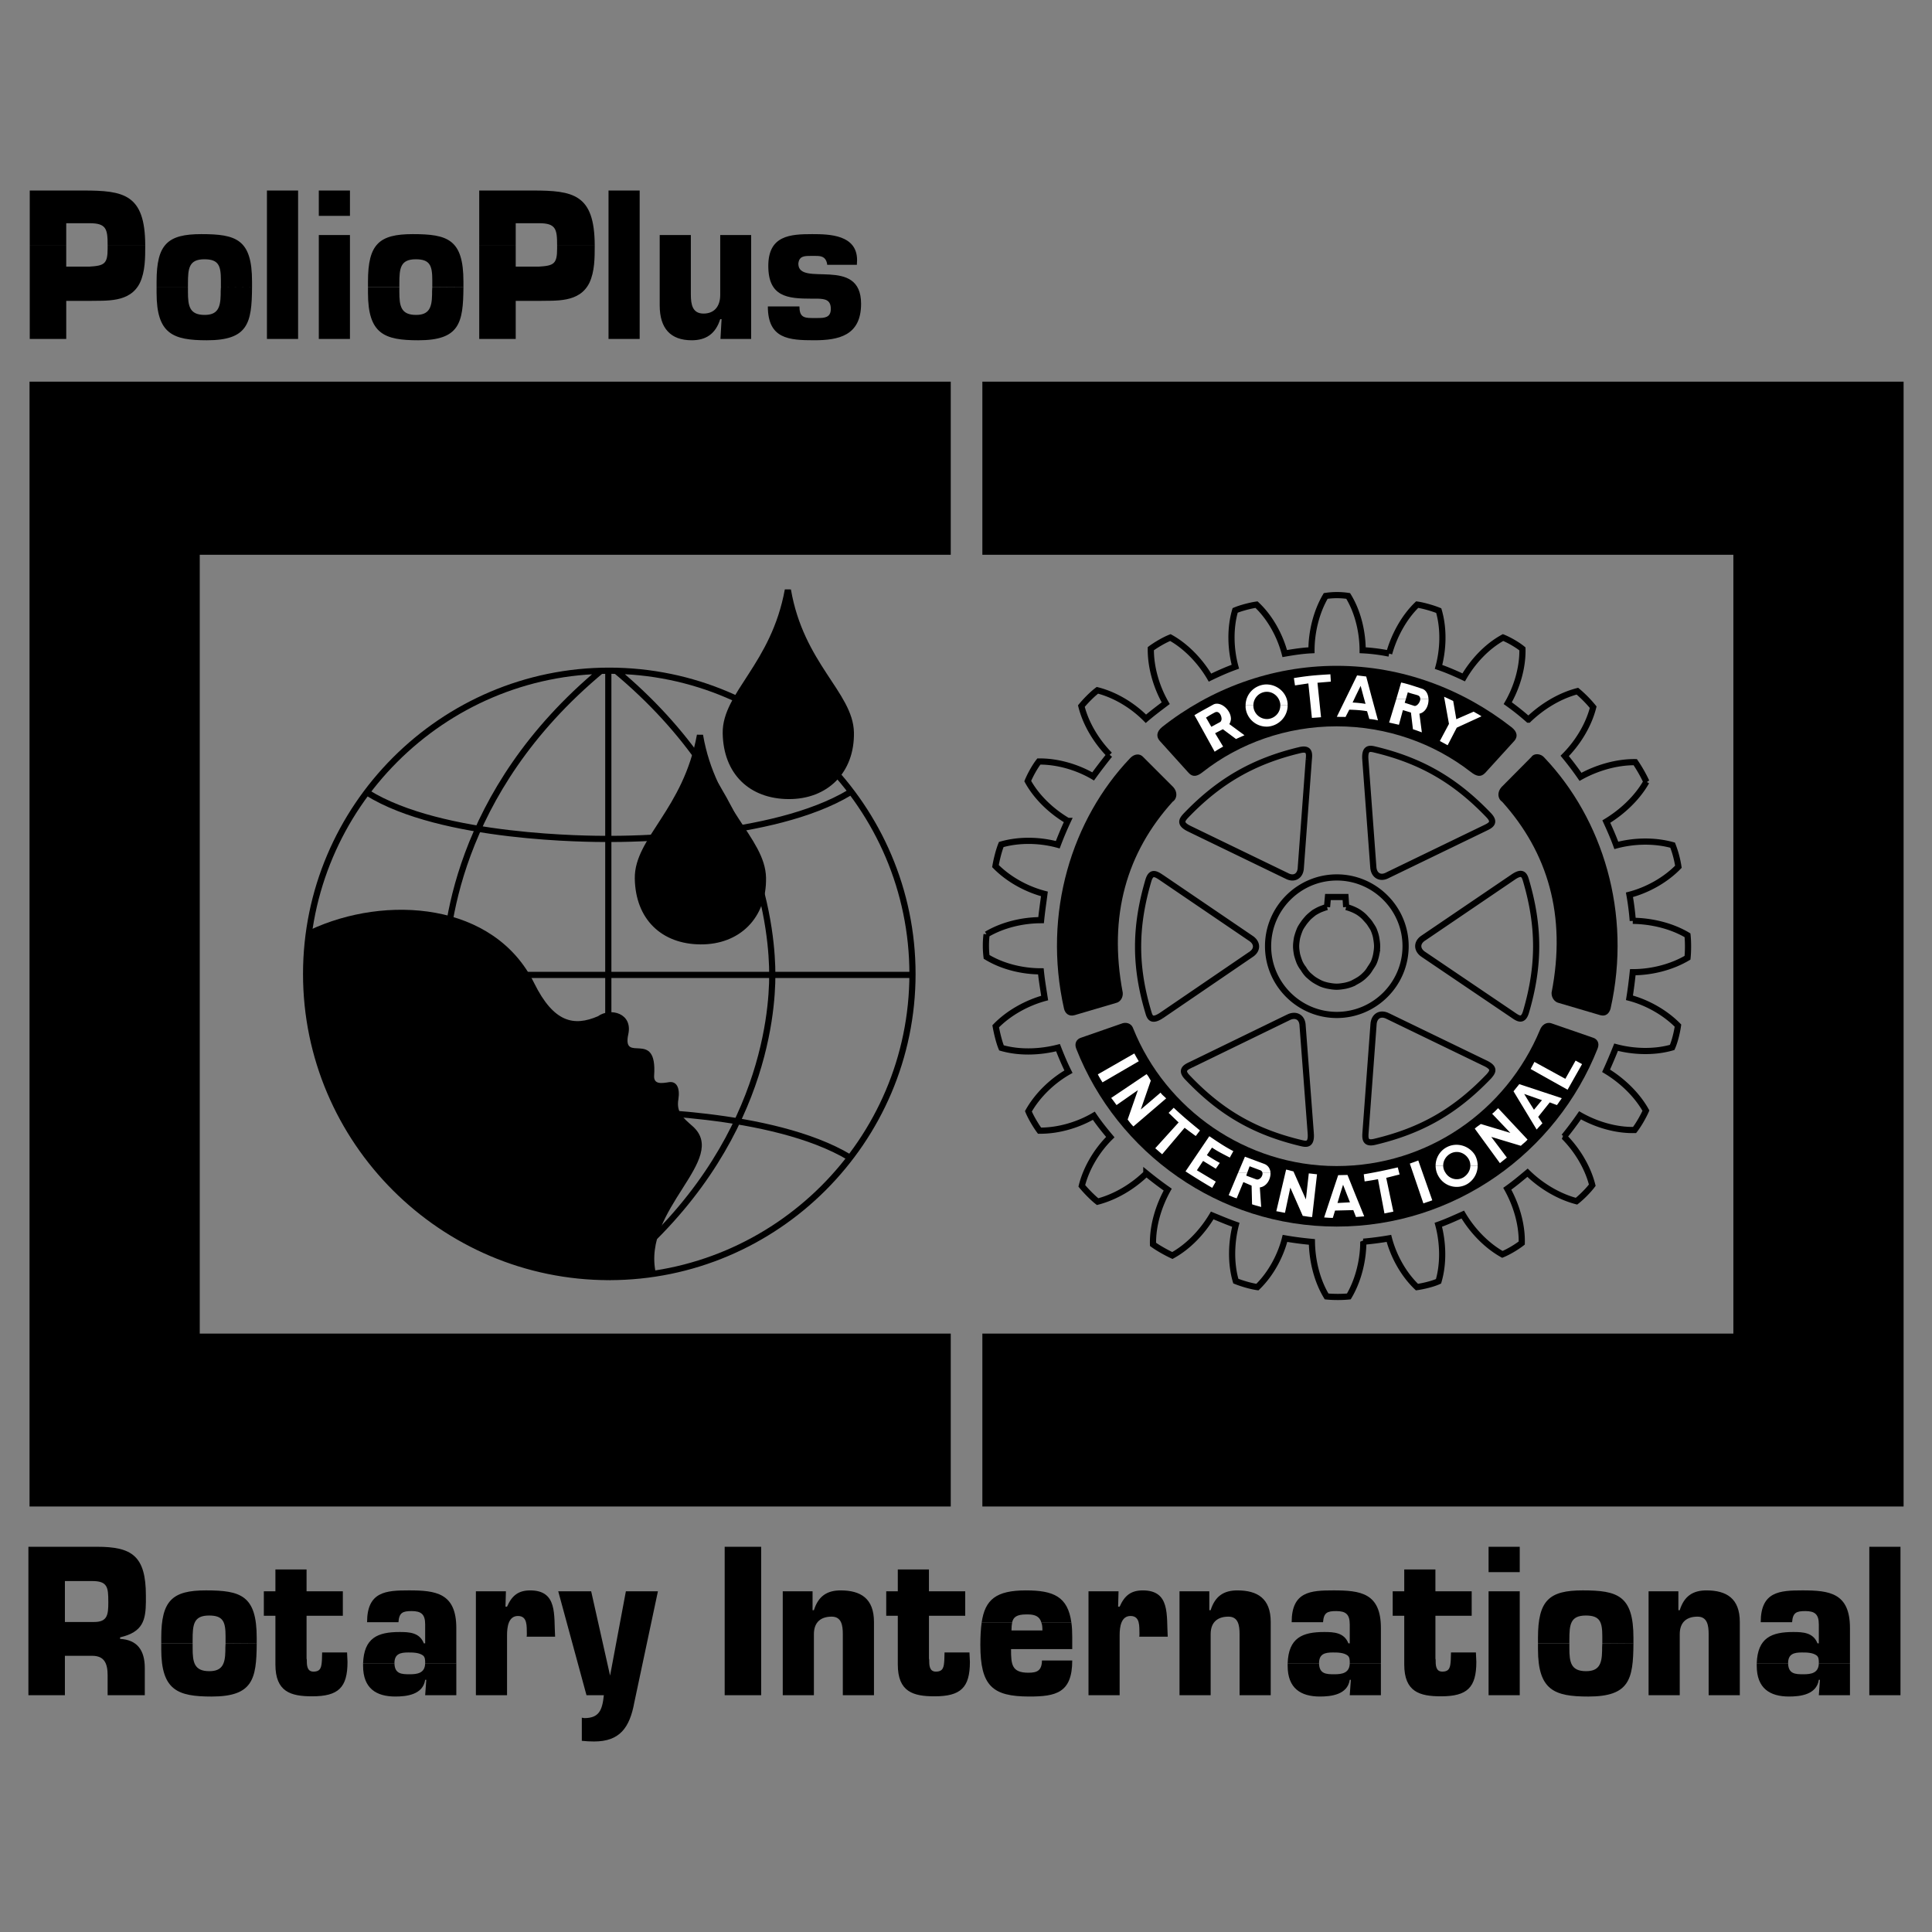
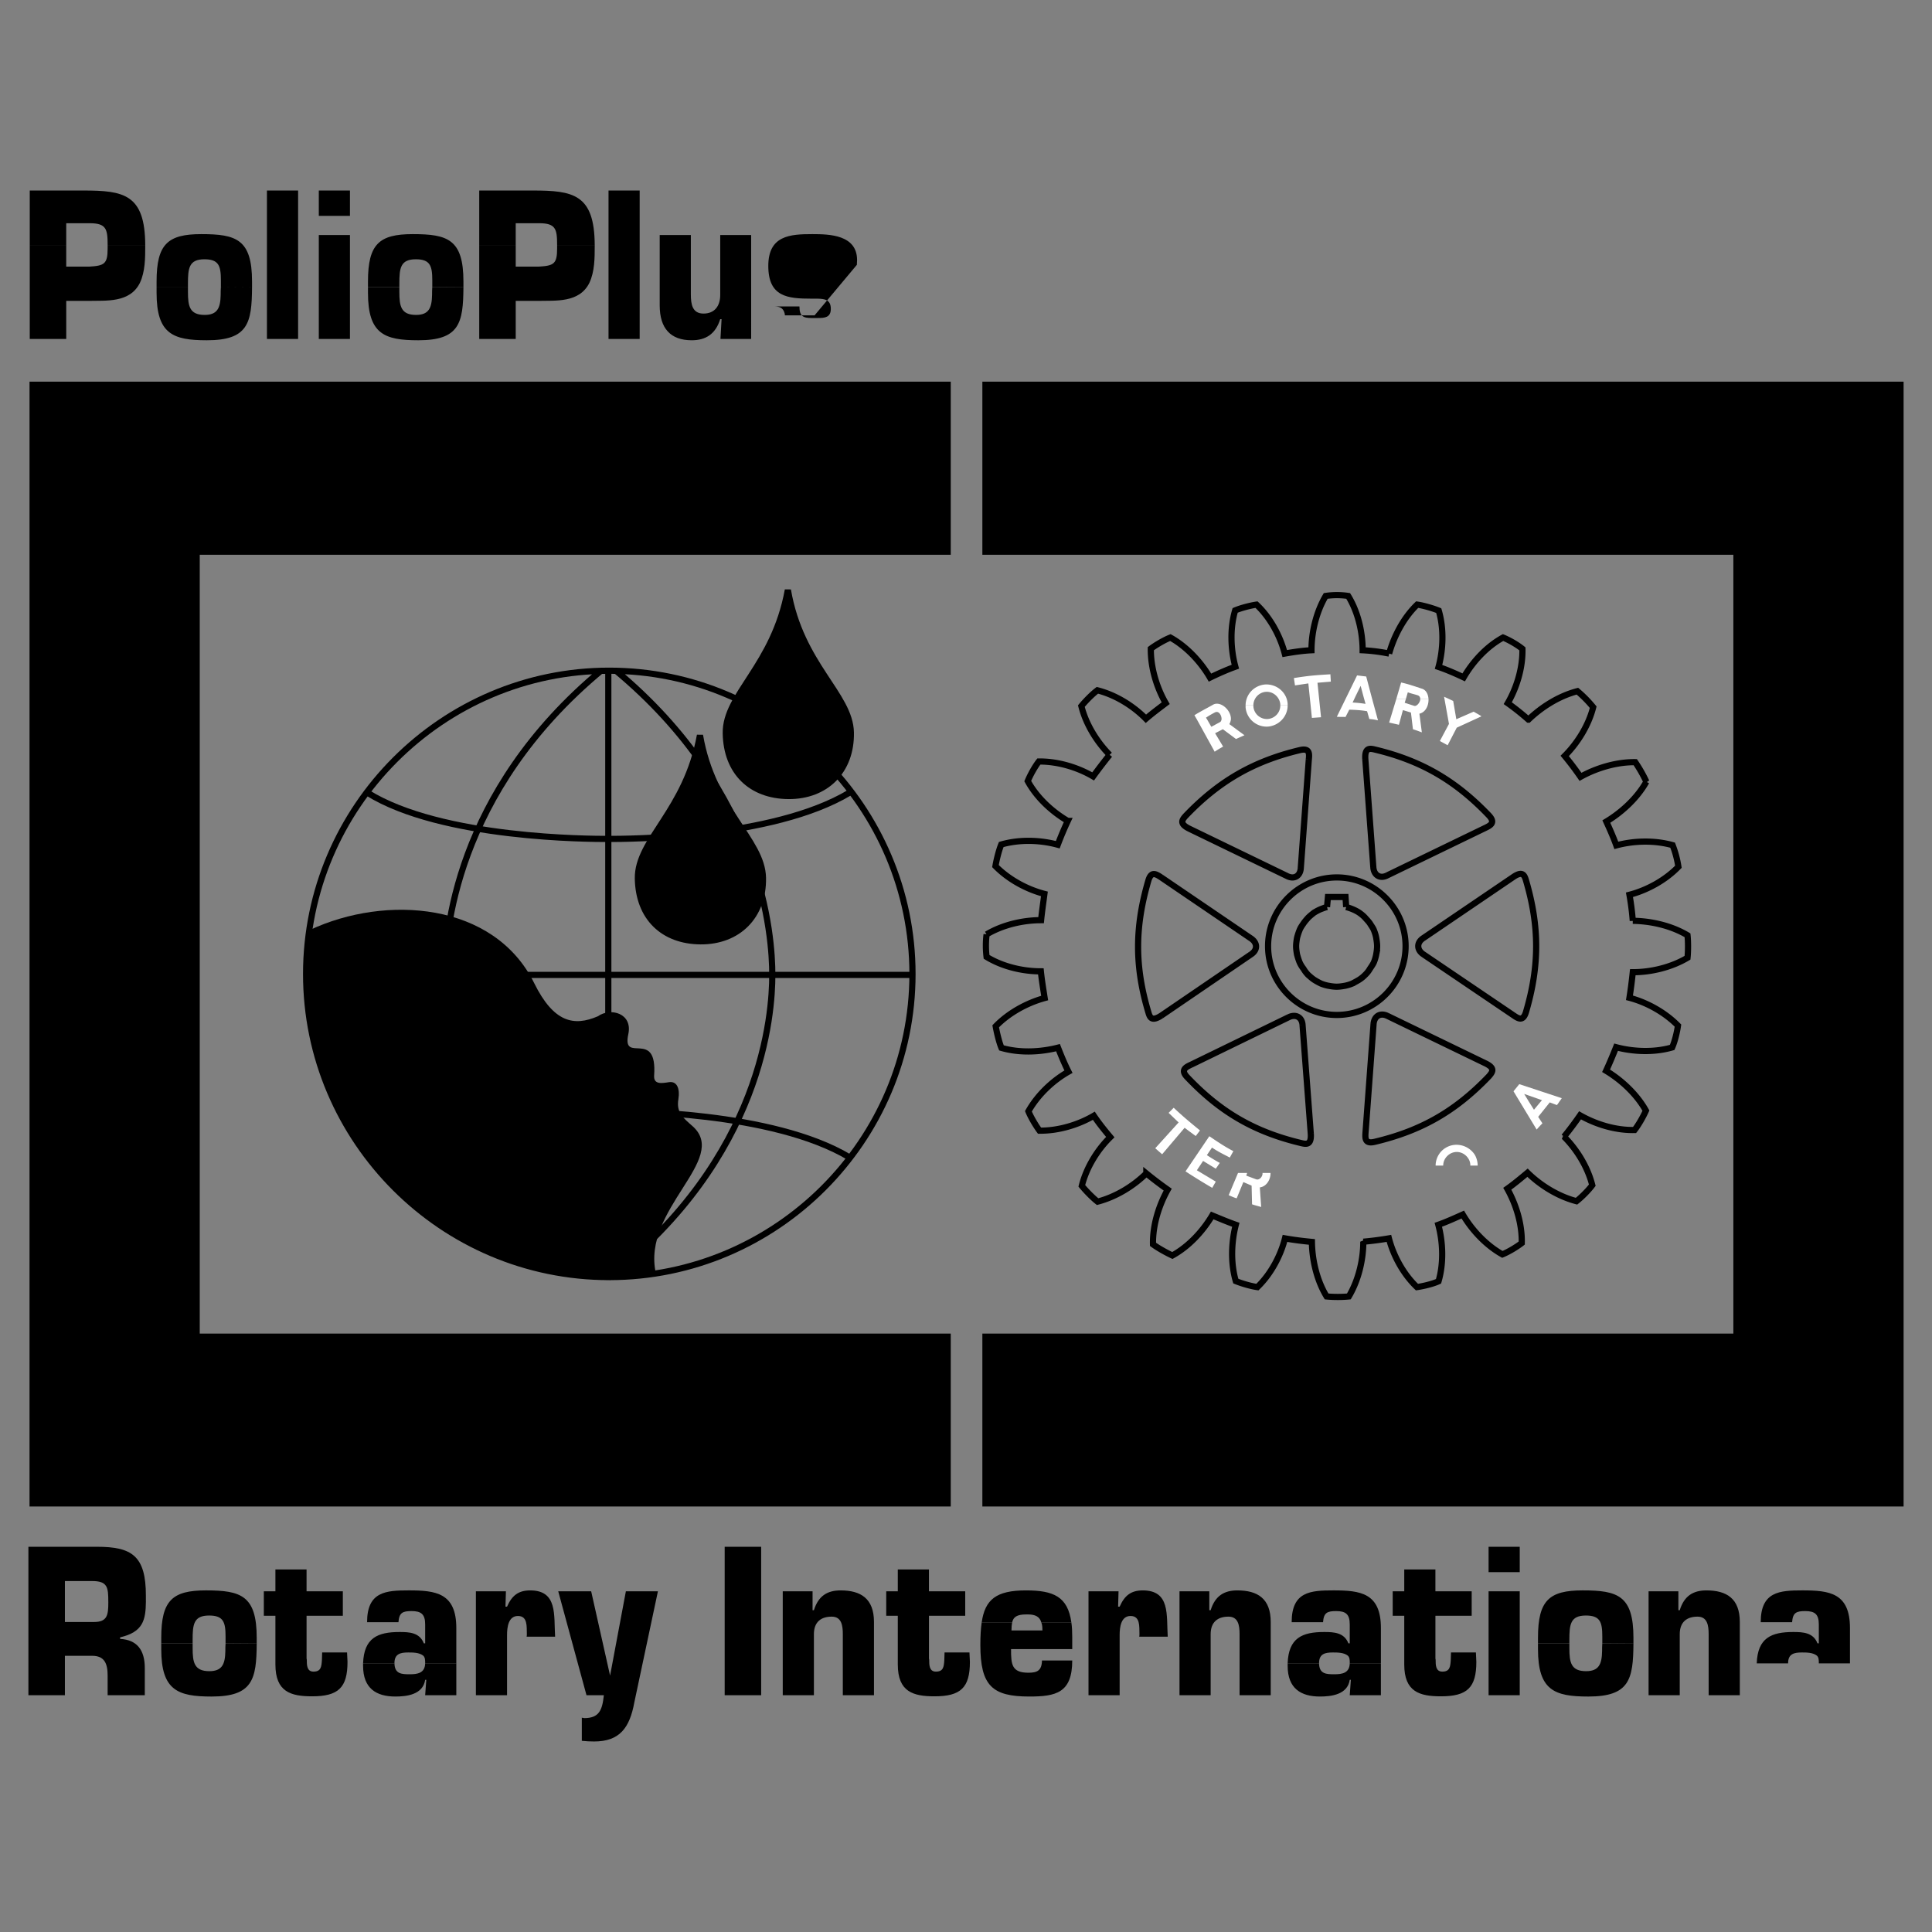
<svg xmlns="http://www.w3.org/2000/svg" width="2500" height="2500" viewBox="0 0 192.756 192.756">
  <rect x="0" y="0" width="192.756" height="192.756" fill="#808080" stroke="none" />
  <path fill-rule="evenodd" clip-rule="evenodd" fill="#fff" fill-opacity="0" d="M0 0h192.756v192.756H0V0z" />
  <path d="M2.834 159.783v-5.461h6.86c3.463 0 4.861.91 4.861 4.863v.598h-3.751c0-1.398-.067-2.041-1.599-2.041h-2.73v2.041H2.834zM2.834 159.783v9.348h3.641v-3.93h2.731c1.199 0 1.532.754 1.532 1.953v1.977h3.708v-2.709c0-1.799-.777-2.82-2.464-2.908v-.156c2.287-.531 2.553-1.709 2.575-3.574h-3.751v.066c0 1.266-.089 1.977-1.421 1.977h-2.91v-2.043H2.834v-.001zM16.088 163.957v-.555c0-3.729 1.11-4.729 4.462-4.729 3.485 0 5.062.512 5.062 4.729v.578l-3.108-.023v-.688c0-1.443-.222-2.088-1.643-2.088-1.555 0-1.643.91-1.643 2.443v.332h-3.13v.001z" fill-rule="evenodd" clip-rule="evenodd" />
  <path d="M16.088 163.957v.578c0 4.107 1.643 4.729 5.018 4.729 4.107 0 4.484-1.709 4.507-5.283l-3.108-.023c-.022.268-.022.512-.022.777-.022 1.311-.333 1.998-1.598 1.998-1.51 0-1.665-.889-1.665-2.287v-.488h-3.132v-.001zM34.205 158.762h-3.619v-2.176h-3.108v2.176h-1.155v2.443h1.155v4.861c0 2.73 1.532 3.176 3.663 3.176 2.62 0 3.53-.867 3.53-3.441 0-.311-.044-.621-.044-.934H32.14c0 .244-.022.512-.022.756-.045.709-.111 1.154-.844 1.154-.666 0-.666-.666-.666-1.199-.022-.045-.022-.111-.022-.178v-4.195h3.619v-2.443zM36.225 165.955c.088-2.553 1.465-3.129 3.641-3.129.955 0 1.999.043 2.42 1.131h.133v-1.887c0-1.021-.399-1.332-1.354-1.332-.889 0-1.244.156-1.311 1.109h-3.13c0-3.062 1.887-3.174 4.173-3.174 2.664 0 4.729.244 4.729 3.752v3.529h-3.108v-.043c0-.268 0-.557-.199-.732-.4-.312-1.044-.312-1.488-.312-.777 0-1.377.135-1.377 1.066v.021h-3.129v.001z" fill-rule="evenodd" clip-rule="evenodd" />
  <path d="M36.225 165.955v.244c0 2.266 1.333 3.064 3.219 3.064 1.11 0 2.753-.178 2.975-1.666h.111l-.111 1.533h3.108v-3.176h-3.108c-.022.977-.777 1.088-1.532 1.088-.799 0-1.51-.021-1.532-1.088h-3.13v.001zM47.48 158.762v10.369h3.108v-5.994c0-.799.133-1.91 1.088-1.91.977 0 .866 1.043.888 1.799 0 .088 0 .178-.022.266h2.841c-.133-2.152.267-4.617-2.486-4.617-1.177 0-1.821.512-2.31 1.621h-.155l.044-1.533H47.48v-.001zM65.641 158.762h-3.197l-1.576 8.414-1.887-8.414h-3.286l2.819 10.369h1.732c-.156 1.486-.466 2.285-1.954 2.285-.066-.021-.155-.021-.244-.043v2.309c.422.045.822.066 1.221.066 2.553 0 3.552-1.354 4.019-3.906l2.353-11.08zM75.942 154.322h-3.641v14.809h3.641v-14.809zM78.095 158.762v10.369h3.108v-6.084c0-1.242.733-1.754 1.776-1.754.977 0 1.11.867 1.11 1.754v6.084h3.108v-7.305c0-2.354-1.332-3.152-3.33-3.152-1.332 0-2.22.555-2.664 1.977h-.133v-1.889h-2.975zM96.3 158.762h-3.619v-2.176h-3.107v2.176h-1.155v2.443h1.155v4.861c0 2.73 1.531 3.176 3.663 3.176 2.62 0 3.53-.867 3.53-3.441 0-.311-.044-.621-.044-.934h-2.486c0 .244-.022.512-.022.756-.044.709-.111 1.154-.844 1.154-.666 0-.666-.666-.666-1.199-.022-.045-.022-.111-.022-.178v-4.195H96.3v-2.443zM97.943 161.871c.332-2.287 1.443-3.197 4.418-3.197 2.752 0 4.174.621 4.529 3.197h-2.998c-.154-.555-.576-.799-1.332-.799h-.178c-.932 0-1.287.266-1.398.799h-3.041z" fill-rule="evenodd" clip-rule="evenodd" />
  <path d="M97.943 161.871c-.09.621-.133 1.377-.133 2.242 0 4.084 1.199 5.15 4.883 5.15 2.643 0 4.285-.355 4.285-3.596h-3.02c-.021 1.02-.488 1.221-1.354 1.221-1.666 0-1.732-.822-1.732-2.354h6.105v-1.221c0-.533-.021-1.021-.088-1.443h-2.998c.09.199.111.488.111.799h-3.086c0-.311.021-.578.066-.799h-3.039v.001zM108.6 158.762v10.369h3.107v-5.994c0-.799.133-1.91 1.088-1.91.977 0 .867 1.043.889 1.799 0 .088 0 .178-.021.266h2.842c-.135-2.152.266-4.617-2.488-4.617-1.176 0-1.82.512-2.309 1.621h-.154l.043-1.533H108.6v-.001zM117.68 158.762v10.369h3.107v-6.084c0-1.242.732-1.754 1.777-1.754.977 0 1.109.867 1.109 1.754v6.084h3.107v-7.305c0-2.354-1.33-3.152-3.33-3.152-1.332 0-2.219.555-2.664 1.977h-.133v-1.889h-2.973zM128.469 165.955c.09-2.553 1.467-3.129 3.641-3.129.955 0 1.998.043 2.42 1.131h.135v-1.887c0-1.021-.4-1.332-1.355-1.332-.887 0-1.242.156-1.309 1.109h-3.131c0-3.062 1.887-3.174 4.174-3.174 2.664 0 4.729.244 4.729 3.752v3.529h-3.107v-.043c0-.268 0-.557-.201-.732-.398-.312-1.043-.312-1.486-.312-.777 0-1.377.135-1.377 1.066v.021h-3.133v.001z" fill-rule="evenodd" clip-rule="evenodd" />
  <path d="M128.469 165.955v.244c0 2.266 1.332 3.064 3.219 3.064 1.111 0 2.754-.178 2.977-1.666h.109l-.109 1.533h3.107v-3.176h-3.107c-.023.977-.777 1.088-1.533 1.088-.799 0-1.51-.021-1.531-1.088h-3.132v.001zM146.83 158.762h-3.619v-2.176h-3.109v2.176h-1.152v2.443h1.152v4.861c0 2.73 1.533 3.176 3.664 3.176 2.619 0 3.529-.867 3.529-3.441 0-.311-.043-.621-.043-.934h-2.486c0 .244-.023.512-.023.756-.045.709-.111 1.154-.844 1.154-.666 0-.666-.666-.666-1.199-.021-.045-.021-.111-.021-.178v-4.195h3.619v-2.443h-.001zM151.625 154.322h-3.109v2.532h3.109v-2.532zM151.625 158.762h-3.109v10.369h3.109v-10.369zM153.445 163.957v-.555c0-3.729 1.109-4.729 4.463-4.729 3.484 0 5.061.512 5.061 4.729v.578l-3.107-.023v-.688c0-1.443-.223-2.088-1.643-2.088-1.555 0-1.643.91-1.643 2.443v.332h-3.131v.001z" fill-rule="evenodd" clip-rule="evenodd" />
  <path d="M153.445 163.957v.578c0 4.107 1.643 4.729 5.018 4.729 4.107 0 4.484-1.709 4.506-5.283l-3.107-.023c-.021.268-.021.512-.021.777-.023 1.311-.334 1.998-1.6 1.998-1.51 0-1.664-.889-1.664-2.287v-.488h-3.132v-.001zM164.479 158.762v10.369h3.109v-6.084c0-1.242.732-1.754 1.775-1.754.977 0 1.109.867 1.109 1.754v6.084h3.109v-7.305c0-2.354-1.332-3.152-3.33-3.152-1.332 0-2.221.555-2.664 1.977h-.135v-1.889h-2.973zM175.27 165.955c.088-2.553 1.465-3.129 3.641-3.129.955 0 1.998.043 2.42 1.131h.133v-1.887c0-1.021-.4-1.332-1.354-1.332-.889 0-1.244.156-1.311 1.109h-3.131c0-3.062 1.887-3.174 4.174-3.174 2.664 0 4.729.244 4.729 3.752v3.529h-3.107v-.043c0-.268 0-.557-.199-.732-.4-.312-1.043-.312-1.488-.312-.777 0-1.377.135-1.377 1.066v.021h-3.13v.001z" fill-rule="evenodd" clip-rule="evenodd" />
-   <path d="M175.27 165.955v.244c0 2.266 1.332 3.064 3.219 3.064 1.109 0 2.752-.178 2.975-1.666h.111l-.111 1.533h3.107v-3.176h-3.107c-.021.977-.777 1.088-1.531 1.088-.799 0-1.51-.021-1.533-1.088h-3.13v.001zM189.611 154.322h-3.109v14.809h3.109v-14.809z" fill-rule="evenodd" clip-rule="evenodd" />
  <path d="M130.777 113.117c.068 1.088-.398 1.066-.932.934-4.684-1.111-8.082-3.086-11.389-6.572-.689-.711-.178-1 .355-1.242m.001-.001l9.768-4.752m0 0c.711-.332 1.332 0 1.377.799m0 0l.82 10.834m17.407-7.037c1.021.488.732.865.377 1.287-3.33 3.486-6.727 5.439-11.389 6.549-.998.244-.977-.332-.932-.953m0 0l.799-10.791m0 0c.066-.799.666-1.154 1.377-.82m0 0l9.768 4.729m2.796-18.583c.91-.621 1.111-.199 1.266.333 1.355 4.596 1.355 8.547 0 13.142-.289.955-.754.668-1.266.312m0 0l-8.99-6.083m0 0c-.645-.444-.666-1.155 0-1.599m0 0l8.99-6.105m-14.763-11.767c-.066-1.11.4-1.087.934-.954 4.662 1.11 8.08 3.108 11.389 6.571.688.732.178.999-.377 1.265m-.001 0l-9.77 4.729m.001 0c-.688.355-1.309 0-1.375-.799m0 0l-.801-10.812m-17.561 6.949c-.998-.489-.732-.866-.377-1.266 3.307-3.463 6.748-5.461 11.389-6.571 1-.245.977.333.91.955m0 0l-.799 10.812m0-.001c-.045.777-.645 1.155-1.354.8m.001 0l-9.77-4.729m-2.797 18.648c-.932.6-1.133.223-1.287-.332-1.377-4.596-1.355-8.526 0-13.143.287-.977.775-.644 1.287-.311m0 0l8.947 6.083m.001 0c.666.444.688 1.155 0 1.599m0 0l-8.947 6.104m18.449-10.833c.244.067.377.111.6.2.221.089.488.222.688.355.223.155.443.333.6.51.154.178.355.378.488.577.133.223.311.445.4.689.088.221.178.488.221.754.045.267.09.555.09.822 0 .289-.045.555-.09.821a4.188 4.188 0 0 1-.221.755c-.09.223-.268.466-.4.666a2.624 2.624 0 0 1-.488.621 3.323 3.323 0 0 1-.6.488c-.223.135-.467.268-.688.379a3.974 3.974 0 0 1-.732.221c-.268.045-.533.09-.822.09-.266 0-.555-.045-.799-.09a3.712 3.712 0 0 1-.756-.221 6.607 6.607 0 0 1-.688-.379c-.199-.133-.422-.332-.6-.488a3.205 3.205 0 0 1-.467-.621 2.907 2.907 0 0 1-.398-.666 7.093 7.093 0 0 1-.244-.755c-.045-.267-.09-.533-.09-.821 0-.267.045-.555.09-.822.066-.266.154-.533.244-.754.088-.244.244-.466.398-.689.133-.199.311-.399.467-.577.178-.177.4-.355.6-.51.223-.134.467-.267.688-.355.244-.089.334-.133.6-.2m-.002 0l.09-.999h1.754l.066.999m4.286-25.287a17.833 17.833 0 0 0-2.643-.333c0-1.754-.445-3.796-1.443-5.417a7.589 7.589 0 0 0-2.242 0c-.955 1.621-1.42 3.641-1.42 5.417-.91.044-1.777.177-2.666.333-.443-1.71-1.42-3.575-2.818-4.884-.621.089-1.555.333-2.131.577-.533 1.82-.445 3.907.021 5.617-.865.311-1.709.688-2.531 1.088-.889-1.532-2.309-3.086-3.951-3.996-.621.244-1.443.732-1.953 1.11-.023 1.909.6 3.907 1.486 5.439-.643.488-1.332.999-1.975 1.554-1.244-1.266-2.998-2.375-4.84-2.842-.533.4-1.199 1.088-1.6 1.576.467 1.865 1.576 3.597 2.82 4.862a55.653 55.653 0 0 0-1.645 2.154c-1.508-.888-3.506-1.509-5.416-1.487-.398.51-.865 1.354-1.109 1.954.91 1.665 2.441 3.064 3.996 3.974a33.267 33.267 0 0 0-1 2.375c-1.709-.467-3.773-.556-5.639-.022-.244.6-.467 1.51-.578 2.153 1.355 1.377 3.176 2.331 4.885 2.775-.111.866-.244 1.731-.332 2.62-1.777 0-3.797.444-5.439 1.42a9.35 9.35 0 0 0 0 2.243c1.643.999 3.641 1.442 5.416 1.442.09.889.244 1.799.379 2.664-1.711.467-3.553 1.443-4.885 2.82.111.621.332 1.576.576 2.154 1.844.531 3.908.42 5.641-.023.311.799.643 1.6 1.043 2.398-1.531.865-3.064 2.287-3.996 3.951.244.6.732 1.422 1.109 1.932 1.91.021 3.908-.6 5.418-1.488.51.756 1.064 1.443 1.643 2.133-1.266 1.242-2.375 2.996-2.842 4.861.398.488 1.088 1.199 1.576 1.576 1.865-.488 3.596-1.576 4.861-2.818a37.562 37.562 0 0 0 2.133 1.619c-.867 1.555-1.51 3.531-1.467 5.461.512.379 1.355.844 1.932 1.111 1.688-.932 3.064-2.465 3.975-3.996.756.311 1.531.643 2.354.932-.443 1.709-.533 3.797 0 5.617.6.244 1.51.51 2.154.6 1.375-1.332 2.33-3.174 2.752-4.861.865.154 1.754.266 2.686.354.023 1.756.467 3.797 1.465 5.439.645.068 1.576.068 2.221 0 .977-1.643 1.443-3.684 1.443-5.461a31.844 31.844 0 0 0 2.553-.332c.445 1.709 1.422 3.551 2.799 4.861.621-.09 1.574-.311 2.152-.578.533-1.82.443-3.906-.021-5.639.82-.289 1.643-.666 2.441-1.021.889 1.51 2.287 3.043 3.951 3.975.6-.244 1.422-.732 1.932-1.133.045-1.908-.576-3.863-1.443-5.416.689-.488 1.355-1.043 2.021-1.6 1.266 1.244 3.02 2.354 4.885 2.842.51-.398 1.197-1.088 1.574-1.598-.465-1.844-1.574-3.598-2.818-4.84a33.222 33.222 0 0 0 1.598-2.131c1.555.887 3.531 1.51 5.439 1.465.4-.51.867-1.332 1.133-1.932-.932-1.666-2.465-3.064-3.975-3.975.355-.775.689-1.576 1-2.354 1.664.445 3.752.557 5.594.023.268-.6.488-1.533.578-2.176-1.332-1.355-3.152-2.332-4.84-2.775.133-.822.244-1.709.332-2.553 1.799 0 3.818-.467 5.461-1.443.068-.644.068-1.621 0-2.242-1.643-.977-3.662-1.421-5.461-1.443a26.192 26.192 0 0 0-.332-2.597c1.709-.444 3.551-1.421 4.883-2.797a10.255 10.255 0 0 0-.576-2.154c-1.842-.511-3.885-.444-5.617.022-.289-.8-.643-1.599-.998-2.375 1.51-.911 3.062-2.309 3.996-3.974a14.1 14.1 0 0 0-1.111-1.954c-1.908-.022-3.906.599-5.461 1.465a30.507 30.507 0 0 0-1.576-2.087c1.266-1.266 2.375-3.02 2.842-4.862a11.977 11.977 0 0 0-1.576-1.599c-1.865.488-3.596 1.599-4.885 2.841a24.647 24.647 0 0 0-2.064-1.642c.889-1.532 1.51-3.53 1.465-5.417-.51-.422-1.332-.888-1.932-1.132-1.664.91-3.041 2.442-3.928 3.974-.801-.377-1.666-.755-2.51-1.043.467-1.709.555-3.796.021-5.617-.6-.244-1.531-.511-2.152-.6-1.378 1.334-2.333 3.199-2.798 4.886m-5.219 22.334c3.775 0 6.861 3.086 6.861 6.86 0 3.773-3.086 6.859-6.861 6.859-3.773 0-6.859-3.086-6.859-6.859 0-3.774 3.086-6.86 6.859-6.86" fill="none" stroke="#000" stroke-width=".617" stroke-miterlimit="2.613" />
-   <path d="M159.395 104.615c-4.107 10.389-14.252 17.76-26.041 17.76-11.744 0-21.891-7.348-25.975-17.738-.223-.555.045-.977.488-1.109l4.15-1.443c.244-.066.822-.09 1.045.533 3.24 8.059 11.232 13.719 20.291 13.719 9.102 0 16.939-5.527 20.291-13.586.311-.756.889-.732 1.111-.666l4.174 1.443c.423.132.688.531.466 1.087zM146.74 77.019c-3.686-2.864-8.369-4.552-13.387-4.552-4.996 0-9.701 1.688-13.344 4.552-.576.466-1.02.533-1.42.089l-2.887-3.197c-.332-.377-.355-.889.244-1.377 4.773-3.774 10.857-6.105 17.406-6.105 6.57 0 12.588 2.331 17.428 6.105.645.488.645 1 .311 1.377l-2.908 3.197c-.421.444-.843.377-1.443-.089zM112.752 75.642c-5.795 6.083-8.748 15.43-6.594 24.999.109.467.488.799 1.043.645l4.15-1.223c.4-.088.711-.51.666-1.02-1.465-7.727.422-14.01 4.973-19.049.467-.311.512-.977.068-1.465l-3.02-3.02c-.309-.333-.843-.333-1.286.133zM154.09 75.598c5.793 6.105 8.746 15.474 6.594 25.042-.135.467-.467.799-1.021.645l-4.152-1.223c-.4-.088-.732-.51-.711-1.02 1.51-7.727-.398-14.01-4.928-19.049-.467-.311-.51-.977-.066-1.465l2.996-3.02c.2-.332.866-.398 1.288.09z" fill-rule="evenodd" clip-rule="evenodd" />
  <path d="M124.273 70.381c0-1.088.822-1.976 1.91-2.087 1.154-.089 2.197.754 2.285 1.909v.178h-.732v-.133c-.088-.732-.732-1.288-1.465-1.222a1.354 1.354 0 0 0-1.221 1.355h-.777z" fill-rule="evenodd" clip-rule="evenodd" fill="#fff" />
  <path d="M124.273 70.381v.2a2.105 2.105 0 0 0 2.264 1.909c1.088-.111 1.932-1.021 1.932-2.109h-.732c0 .71-.533 1.288-1.242 1.354a1.356 1.356 0 0 1-1.443-1.243v-.111h-.779zM134.441 69.337l.955-1.953.911.111.488 1.842h-.801l-.242-.91-.445.91h-.866zM134.441 69.337l-1.066 2.176c.355.022.512 0 .867.022l.377-.732c.576.022 1.154.044 1.775.155l.223.777c.311.022.555.066.865.133l-.688-2.531h-.801l.246.888a11.57 11.57 0 0 0-1.289-.133l.355-.755h-.864zM130.889 71.625l-.355-3.441-1.332.199-.111-.732c1.533-.244 2.154-.288 3.643-.377l.045.733-1.334.111.355 3.441-.911.066zM145.297 71.757l-.311-1.821c-.332-.155-.555-.267-.91-.421l.488 2.708-.91 1.709.777.421.91-1.753 2.465-1.132c-.244-.177-.533-.311-.777-.466l-1.732.755zM139.303 69.759l.488-1.665c.732.155 1.4.399 2.088.621.422.134.621.578.643 1.044h-.82c0-.178-.066-.333-.289-.4-.355-.111-.6-.155-.955-.289l-.199.688h-.956v.001z" fill-rule="evenodd" clip-rule="evenodd" fill="#fff" />
  <path d="M139.303 69.759l-.709 2.331c.398.089.598.133.977.222l.398-1.465.801.244.199 1.665c.355.111.576.2.889.311l-.244-1.864c.621-.134.932-.822.908-1.443h-.82c-.021.333-.355.732-.6.666l-.955-.311.111-.355h-.955v-.001zM119.412 71.779l-.244-.421c.598-.378 1.266-.71 1.887-1.066.732-.377 1.799.577 1.754 1.487h-.934c.023-.377-.266-.932-.688-.688a8.911 8.911 0 0 0-.867.511l.113.177h-1.021zM119.412 71.779l1.775 3.219c.332-.222.533-.333.844-.511l-.799-1.332.775-.4 1.311.977c.334-.156.555-.244.844-.377l-1.51-1.11c.09-.155.133-.311.156-.466h-.934c-.021.111-.066.222-.154.267l-.867.466-.42-.733h-1.021zM143.232 116.293c0-.711.379-1.422 1.043-1.799 1-.578 2.287-.223 2.887.754.178.334.266.689.266 1.045h-.732c0-.223-.043-.445-.176-.666-.4-.666-1.199-.889-1.844-.512-.443.268-.688.711-.688 1.178h-.756z" fill-rule="evenodd" clip-rule="evenodd" fill="#fff" />
-   <path d="M143.232 116.293c0 .354.09.732.289 1.064a2.084 2.084 0 0 0 2.863.777 2.145 2.145 0 0 0 1.043-1.842h-.732c0 .465-.266.91-.688 1.176-.645.377-1.443.156-1.82-.51a1.234 1.234 0 0 1-.199-.666h-.756v.001zM109.531 107.189l3.641-2.086c.156.289.268.488.445.777l-3.619 2.107a9.272 9.272 0 0 1-.467-.798zM142.012 120.066l-1.354-3.975c.311-.111.51-.178.844-.311l1.398 3.975c-.289.112-.599.2-.888.311zM138.127 121.066l-.645-3.42c-.443.09-.865.156-1.332.223l-.088-.711c1.199-.199 2.152-.4 3.396-.688l.178.709c-.467.111-.867.223-1.332.334l.711 3.373-.888.18zM132.887 119.111l.623-1.865.931-.021.754 1.886h-.841l-.356-.91-.289.91h-.822zM132.887 119.111l-.777 2.354c.312.023.578.045.867.045l.221-.732 1.82-.045.268.688c.266-.021.555-.043.822-.066l-.912-2.242h-.842l.332.844-1.244.066.268-.91h-.823v-.002zM156.398 108.721l-3.685-2.065.377-.709 3.086 1.686 1.021-1.819.645.354-1.444 2.553zM127.338 120.844l.977-4.152c.266.045.422.111.732.178l1.242 2.797.289-2.596c.289.021.555.064.822.088l-.488 4.262c-.334 0-.645-.088-.934-.109l-1.242-2.82-.533 2.51c-.289-.047-.578-.115-.865-.158zM149.648 116.049l-2.508-3.441c.199-.201.377-.289.6-.467l2.951.889-1.82-1.91c.244-.178.422-.398.6-.555l2.932 3.131c-.201.244-.467.422-.666.621l-2.953-.889 1.555 2.064c-.224.178-.446.356-.691.557zM110.863 109.543l3.531-2.375c.199.223.266.398.422.643l-1 2.887 1.977-1.688c.154.244.398.4.555.578l-3.264 2.797c-.223-.199-.422-.488-.578-.688l1.021-2.932-2.131 1.488c-.177-.243-.332-.466-.533-.71zM123.518 117.025l.689-1.621 1.908.711c.422.154.623.51.645.91h-.799a.343.343 0 0 0-.223-.268l-1.064-.398-.246.666h-.91z" fill-rule="evenodd" clip-rule="evenodd" fill="#fff" />
  <path d="M123.518 117.025l-.932 2.219c.268.111.533.244.799.311l.666-1.619.822.355.045 1.863c.311.111.621.178.91.268l-.135-1.953c.689-.09 1.088-.822 1.066-1.443h-.799c.045.332-.311.777-.666.621l-.955-.355.088-.266h-.909v-.001zM118.279 116.869l2.375-3.508c.756.512 1.533 1.043 2.398 1.488l-.355.643c-.621-.332-1.154-.576-1.775-.998l-.512.754c.443.289.844.533 1.289.777l-.4.578-1.266-.777-.621.932 1.887 1.133-.355.621a64.198 64.198 0 0 1-2.665-1.643zM115.26 114.561l2.332-2.576c-.355-.332-.645-.621-1-.953l.51-.512c.889.844 1.645 1.465 2.621 2.266l-.422.555c-.4-.289-.732-.533-1.111-.822l-2.242 2.643-.688-.601zM151.646 109.943l-.643-1.066.576-.711 4.24 1.4a5.593 5.593 0 0 1-.266.377h-1.865l.156-.178-1.777-.623.488.801h-.909zM151.646 109.943l1.666 2.752c.199-.223.377-.422.576-.621l-.422-.645 1.154-1.443.711.268c.09-.111.156-.199.223-.311h-1.865l-.645.777-.488-.777h-.91z" fill-rule="evenodd" clip-rule="evenodd" fill="#fff" />
  <path d="M78.673 79.417c3.729.022 6.283-2.508 6.216-6.327-.067-3.818-4.996-6.749-6.283-14.231-1.376 7.548-6.261 10.413-6.194 14.298.067 3.884 2.531 6.237 6.261 6.26zM69.903 93.914c3.73.021 6.283-2.509 6.216-6.328s-4.995-6.749-6.283-14.23c-1.376 7.548-6.26 10.412-6.194 14.297.067 3.886 2.531 6.239 6.261 6.261z" fill-rule="evenodd" clip-rule="evenodd" stroke="#000" stroke-width=".617" stroke-miterlimit="2.613" />
  <path d="M60.779 127.438c-16.65 0-30.238-13.588-30.216-30.193.178-1.887.089-2.442.355-4.462 7.593-3.552 18.383-2.775 22.379 5.306 1.953 3.951 3.974 4.328 6.349 3.307 1.288-.91 3.486-.287 3.042 1.777-.666 3.064 2.908-.621 2.575 4.129-.066.932.777.777 1.488.666.755-.111 1.11.576.932 1.709-.222 1.311.466 1.844 1.421 2.688 3.708 3.307-5.128 8.281-3.663 14.695-1.776.245-2.664.311-4.662.378z" fill-rule="evenodd" clip-rule="evenodd" />
  <path d="M60.779 66.917c16.651 0 30.26 13.609 30.26 30.26 0 16.65-13.609 30.236-30.26 30.236-16.65 0-30.238-13.586-30.238-30.236s13.587-30.26 30.238-30.26M36.647 79.083c7.393 4.618 22.289 4.618 24.043 4.618s16.362 0 24.066-4.618m-48.109 36.388c7.393-4.617 22.289-4.617 24.043-4.617s16.362 0 24.066 4.617M30.475 97.266h60.453M60.69 67.051v60.453m.688-60.653C76.12 79.083 77.052 93.403 77.052 97.266c0 3.863-.933 18.205-16.362 30.238m-.644-60.653C45.305 79.083 44.372 93.403 44.372 97.266c0 3.863.933 18.205 16.363 30.238" fill="none" stroke="#000" stroke-width=".617" stroke-miterlimit="2.613" />
  <path fill-rule="evenodd" clip-rule="evenodd" d="M98.01 133.055v17.25h91.912V38.079H98.01v17.272h74.928v77.704H98.01zM94.857 133.055v17.25H2.946V38.079h91.911v17.272H19.929v77.704h74.928zM2.968 24.447v-5.439h5.328c4.041 0 6.172.355 6.194 5.439h-3.752c0-1.599-.133-2.176-1.798-2.176H6.608v2.176h-3.64z" />
  <path d="M2.968 24.447v9.369h3.641V30.02h2.198c1.776-.044 4.152.222 5.151-1.798.532-1.132.532-2.486.532-3.729v-.044h-3.752v.355c0 1.532-.333 1.709-1.842 1.798H6.608v-2.153h-3.64v-.002zM15.622 28.643v-.555c0-3.73 1.11-4.729 4.462-4.729 3.486 0 5.062.511 5.062 4.729v.577l-3.108-.022v-.688c0-1.443-.223-2.087-1.643-2.087-1.554 0-1.643.91-1.643 2.442v.333h-3.13zM15.622 28.643v.577c0 4.107 1.643 4.729 5.017 4.729 4.107 0 4.485-1.709 4.507-5.283l-3.108-.022c-.022.267-.022.511-.022.777-.022 1.31-.333 1.998-1.599 1.998-1.51 0-1.665-.888-1.665-2.287v-.488h-3.13v-.001zM29.742 19.008h-3.109v14.808h3.109V19.008zM34.915 19.008h-3.108v2.531h3.108v-2.531zM34.915 23.448h-3.108v10.368h3.108V23.448zM36.713 28.643v-.555c0-3.73 1.11-4.729 4.462-4.729 3.486 0 5.062.511 5.062 4.729v.577l-3.108-.022v-.688c0-1.443-.222-2.087-1.643-2.087-1.554 0-1.643.91-1.643 2.442v.333h-3.13z" fill-rule="evenodd" clip-rule="evenodd" />
  <path d="M36.713 28.643v.577c0 4.107 1.643 4.729 5.018 4.729 4.107 0 4.484-1.709 4.506-5.283l-3.108-.022c-.022.267-.022.511-.022.777-.022 1.31-.333 1.998-1.599 1.998-1.509 0-1.665-.888-1.665-2.287v-.488h-3.13v-.001zM47.813 24.447v-5.439h5.328c4.041 0 6.172.355 6.194 5.439h-3.752c0-1.599-.133-2.176-1.798-2.176h-2.331v2.176h-3.641z" fill-rule="evenodd" clip-rule="evenodd" />
-   <path d="M47.813 24.447v9.369h3.641V30.02h2.197c1.776-.044 4.152.222 5.151-1.798.533-1.132.533-2.486.533-3.729v-.044h-3.752v.355c0 1.532-.333 1.709-1.843 1.798h-2.286v-2.153h-3.641v-.002zM63.82 19.008h-3.108v14.808h3.108V19.008zM74.943 23.448h-3.086v5.972c0 1.132-.577 1.865-1.665 1.865-1.11 0-1.266-.911-1.266-1.91v-5.927h-3.108v7.016c0 2.309 1.088 3.485 3.197 3.485 1.399 0 2.376-.621 2.842-2.108h.134l-.111 1.976h3.063V23.448zM85.489 26.423c0-.156.022-.312.022-.467 0-2.531-2.753-2.597-4.462-2.597-2.22 0-4.396.133-4.396 3.174 0 3.086 1.931 3.264 4.284 3.264h.622c.711.022 1.332.089 1.332 1.021 0 .866-.621.91-1.288.91h-.644c-.821 0-1.199-.178-1.199-1.154h-3.152c0 3.241 2.109 3.374 4.618 3.374 2.42 0 4.684-.443 4.684-3.641 0-4.84-6.26-1.599-6.26-3.996.066-.755.599-.777 1.176-.777h.577c.511 0 .955.067 1.11.733 0 .067 0 .111.022.156h2.954z" fill-rule="evenodd" clip-rule="evenodd" />
+   <path d="M47.813 24.447v9.369h3.641V30.02h2.197c1.776-.044 4.152.222 5.151-1.798.533-1.132.533-2.486.533-3.729v-.044h-3.752v.355c0 1.532-.333 1.709-1.843 1.798h-2.286v-2.153h-3.641v-.002zM63.82 19.008h-3.108v14.808h3.108V19.008zM74.943 23.448h-3.086v5.972c0 1.132-.577 1.865-1.665 1.865-1.11 0-1.266-.911-1.266-1.91v-5.927h-3.108v7.016c0 2.309 1.088 3.485 3.197 3.485 1.399 0 2.376-.621 2.842-2.108h.134l-.111 1.976h3.063V23.448zM85.489 26.423c0-.156.022-.312.022-.467 0-2.531-2.753-2.597-4.462-2.597-2.22 0-4.396.133-4.396 3.174 0 3.086 1.931 3.264 4.284 3.264h.622c.711.022 1.332.089 1.332 1.021 0 .866-.621.91-1.288.91h-.644c-.821 0-1.199-.178-1.199-1.154h-3.152h.577c.511 0 .955.067 1.11.733 0 .067 0 .111.022.156h2.954z" fill-rule="evenodd" clip-rule="evenodd" />
</svg>